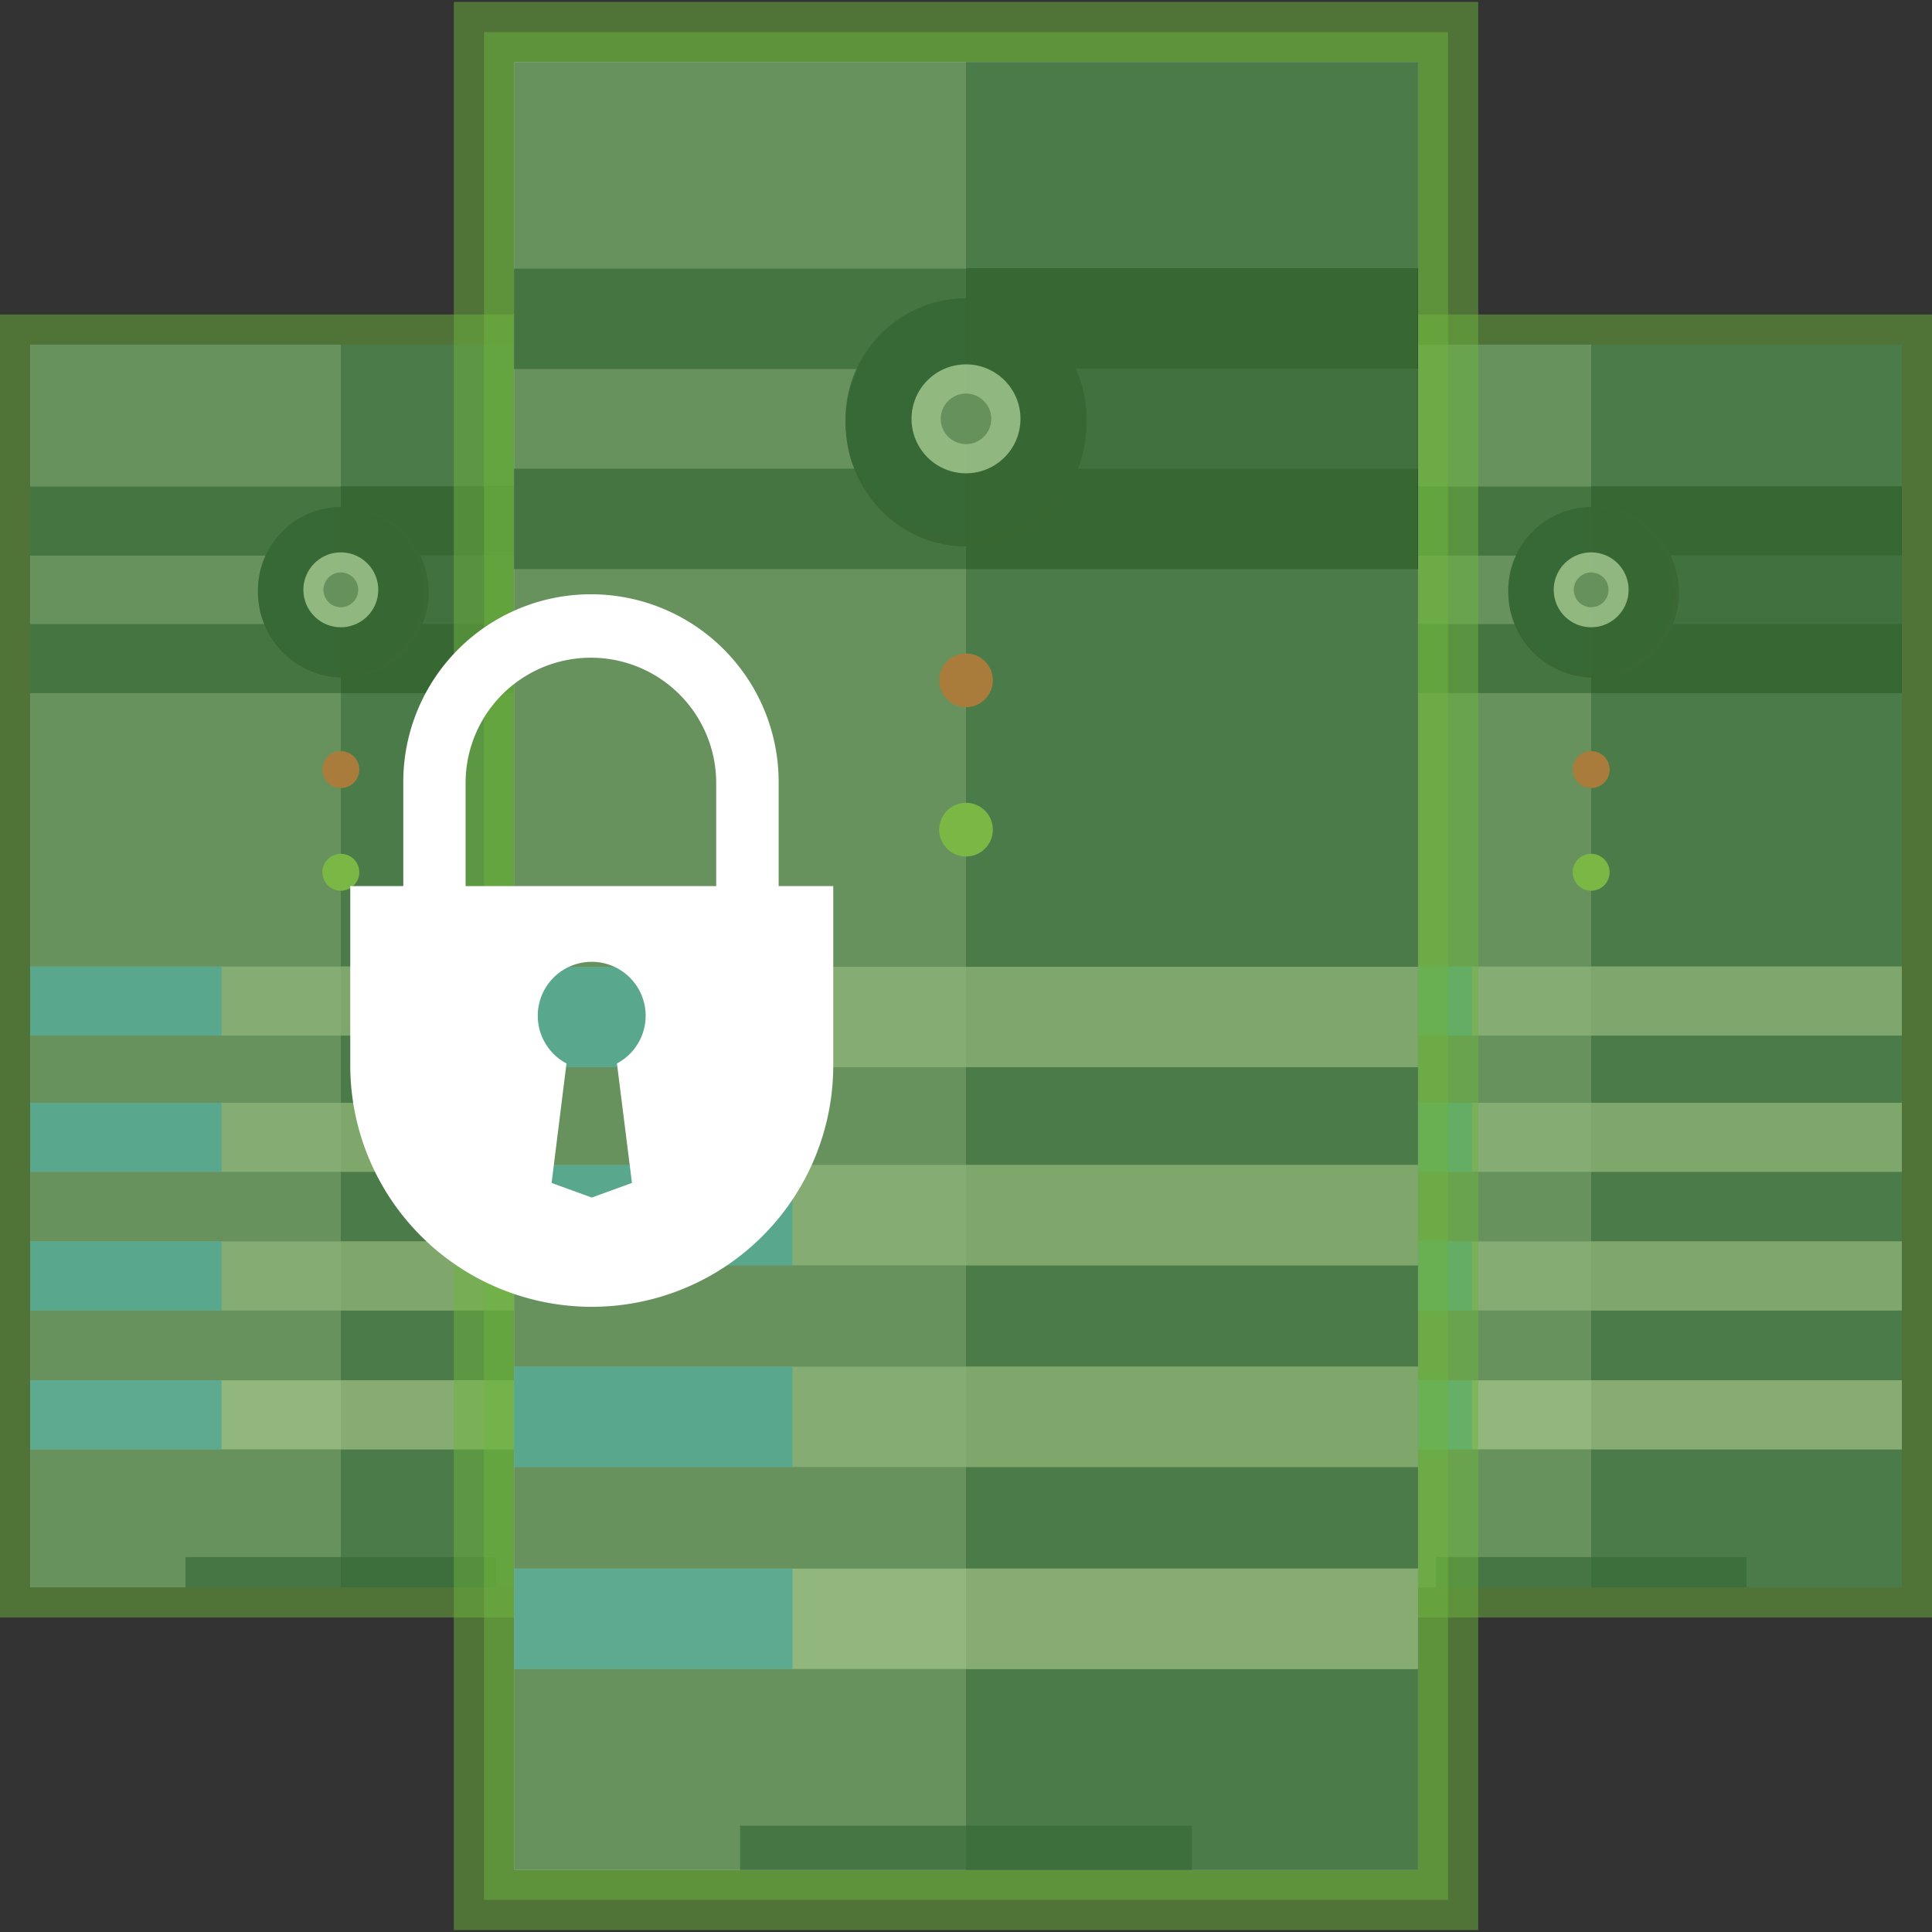
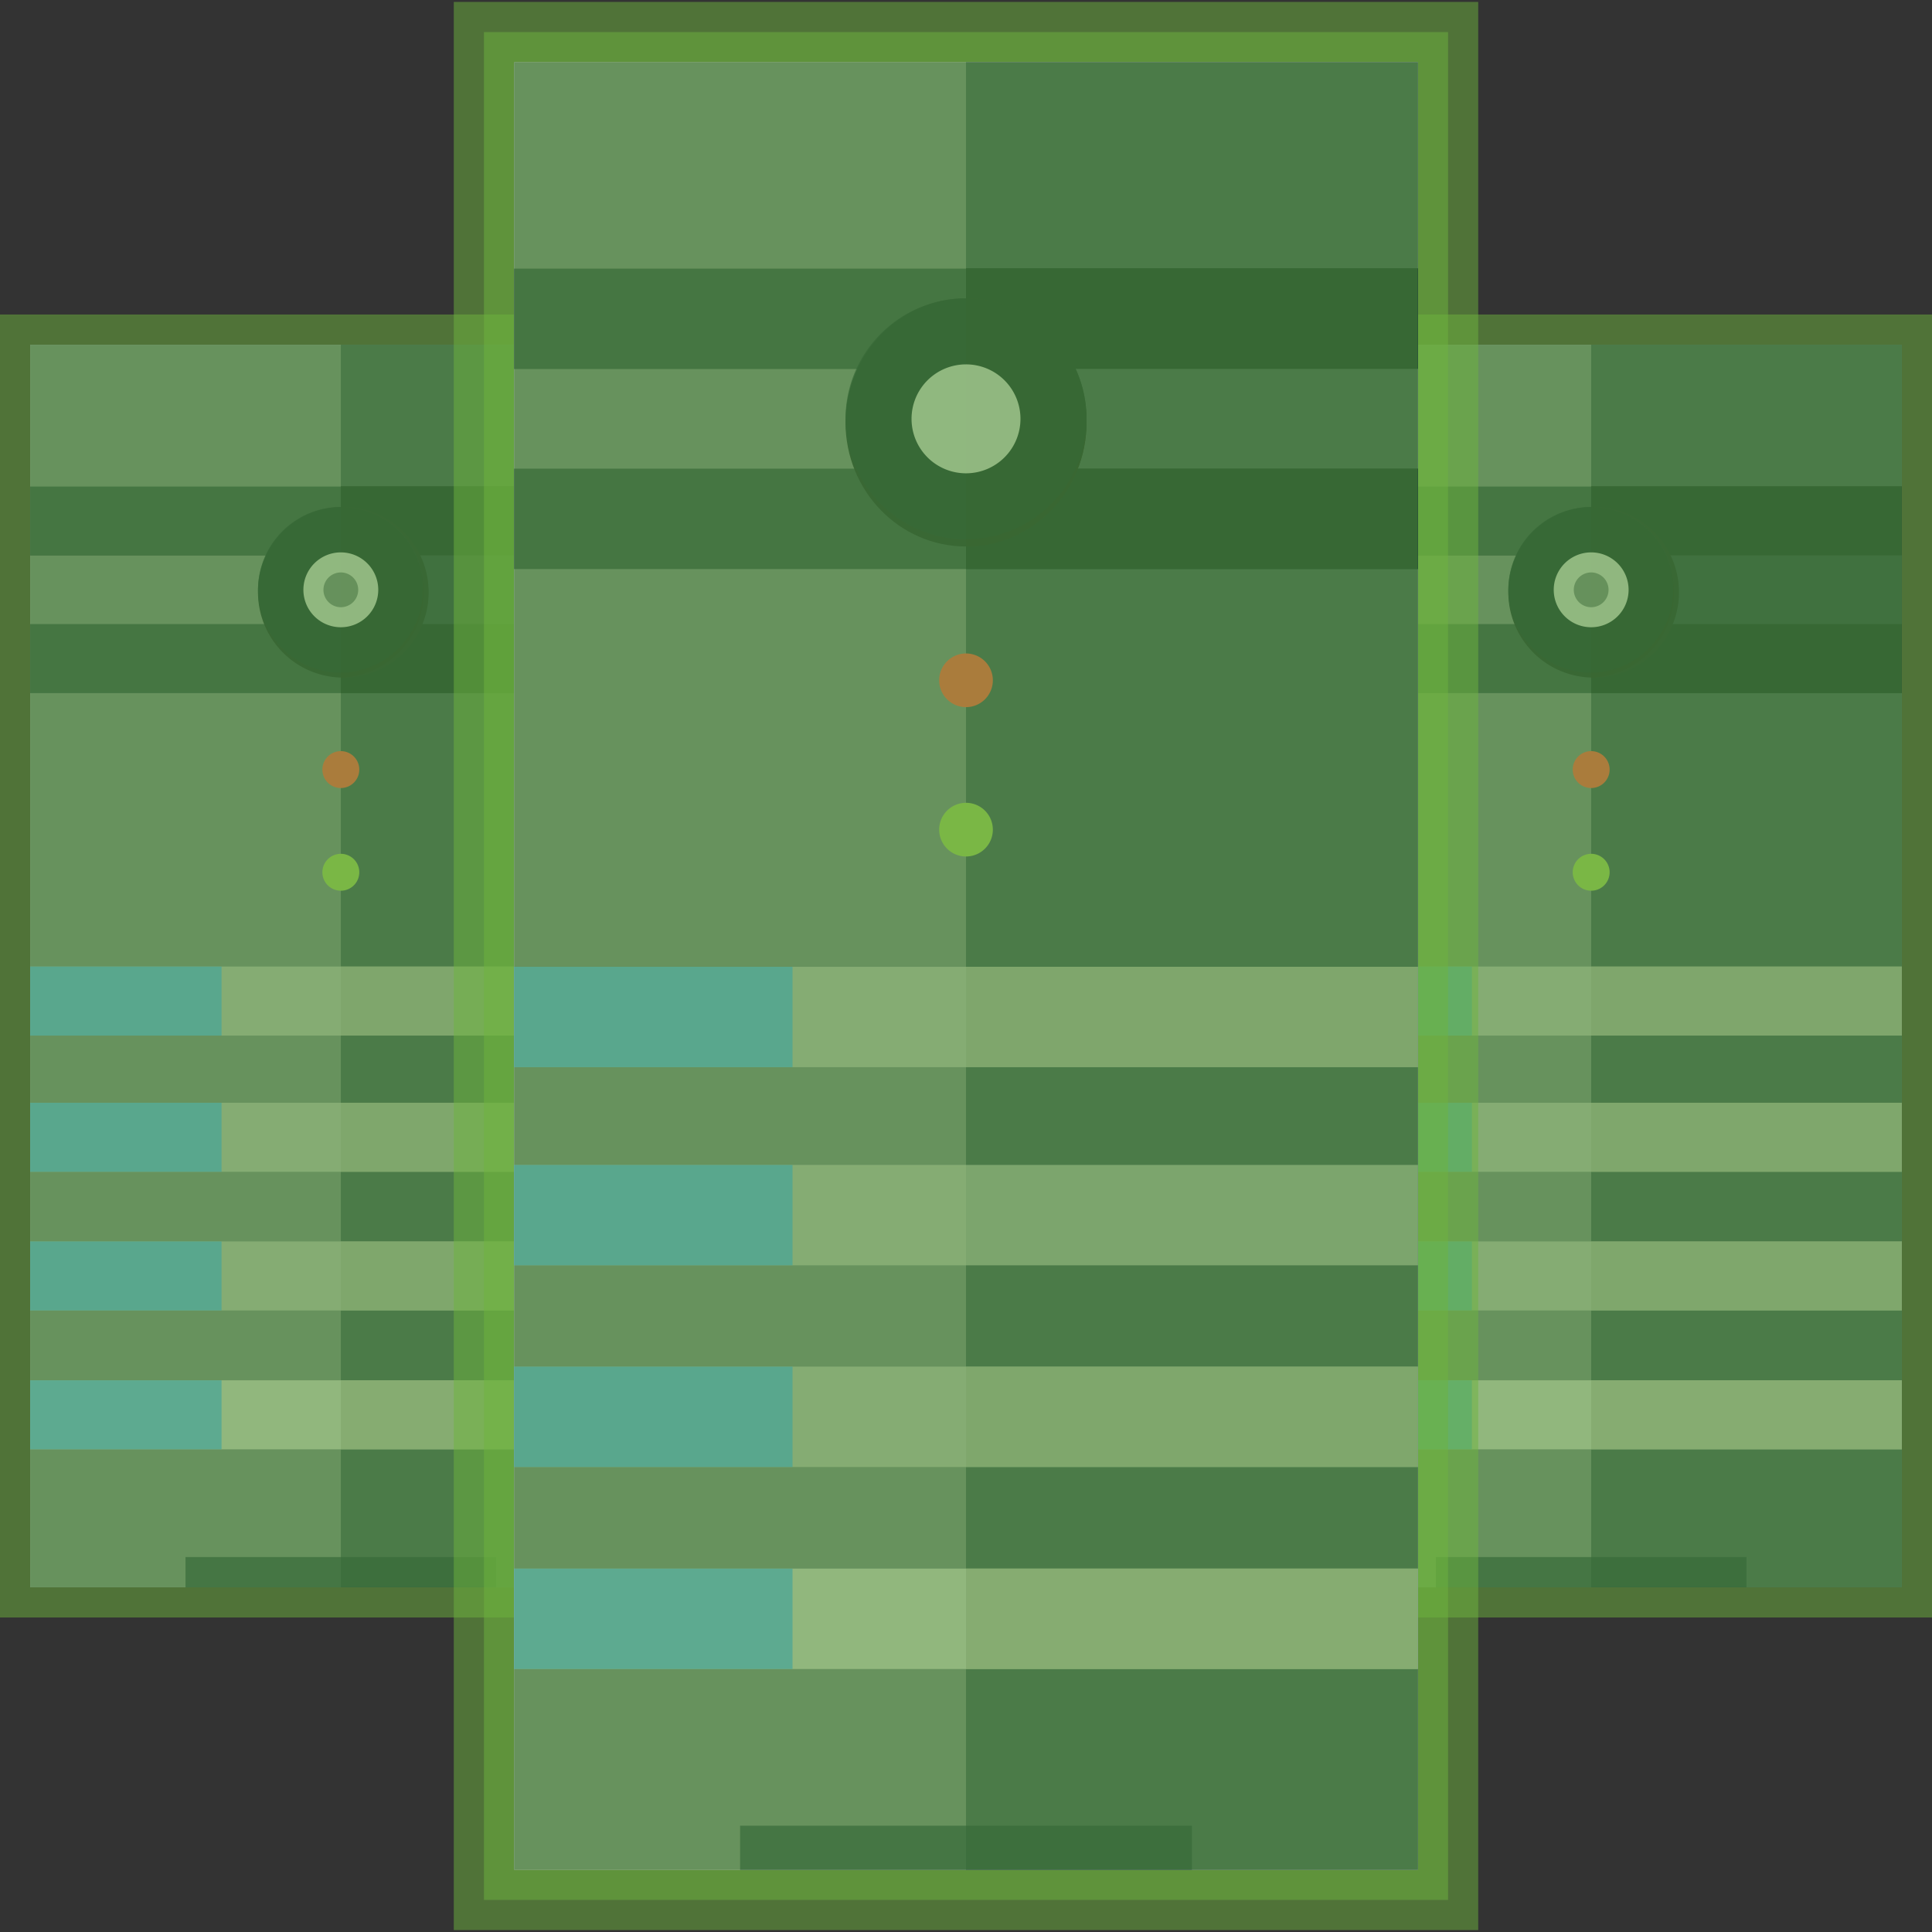
<svg xmlns="http://www.w3.org/2000/svg" viewBox="0 0 320 320">
  <rect x="0" y="0" width="320" height="320" fill="#333333" stroke="none" />
  <title>chraneny-server</title>
  <g id="ilu-2" data-name="ilu">
    <rect y="52.094" width="112.905" height="215.811" style="fill:#6eb43f;opacity:0.5" />
    <rect x="5" y="57.094" width="102.905" height="205.811" style="fill:#fff" />
    <polygon points="5 57.094 107.905 57.094 107.905 262.906 5 262.906 5 57.094" style="fill:#1f3647;opacity:0.7;isolation:isolate" />
    <polygon points="56.452 57.094 107.905 57.094 107.905 262.906 56.452 262.906 56.452 57.094" style="fill:#122f41;opacity:0.7;isolation:isolate" />
    <polygon points="107.905 160.09 5 160.09 5 171.523 107.905 171.523 107.905 160.09" style="fill:#b5babd;opacity:0.7;isolation:isolate" />
    <polygon points="107.905 80.588 5 80.588 5 92.022 107.905 92.022 107.905 80.588" style="fill:#002031;opacity:0.7;isolation:isolate" />
    <polygon points="107.905 103.366 5 103.366 5 114.8 107.905 114.8 107.905 103.366" style="fill:#002031;opacity:0.7;isolation:isolate" />
    <polygon points="56.452 160.09 56.452 171.523 107.905 171.523 107.905 160.09 56.452 160.09" style="fill:#949c9c;opacity:0.6;isolation:isolate" />
    <polygon points="56.452 91.977 56.452 103.41 107.905 103.41 107.905 91.977 56.452 91.977" style="fill:#122f41" />
    <polygon points="56.452 91.977 56.452 80.543 107.905 80.543 107.905 91.977 56.452 91.977" style="fill:#011c2a" />
    <polygon points="56.452 114.8 56.452 103.366 107.905 103.366 107.905 114.8 56.452 114.8" style="fill:#011c2a" />
    <polygon points="36.697 160.09 36.697 171.523 5 171.523 5 160.09 36.697 160.09" style="fill:#2196f2;opacity:0.7;isolation:isolate" />
    <polygon points="107.905 182.652 5 182.652 5 194.086 107.905 194.086 107.905 182.652" style="fill:#b5babd;opacity:0.7;isolation:isolate" />
    <polygon points="107.905 205.619 5 205.619 5 217.053 107.905 217.053 107.905 205.619" style="fill:#b5babd;opacity:0.7;isolation:isolate" />
    <polygon points="107.905 228.62 5 228.62 5 240.055 107.905 240.055 107.905 228.62" style="fill:#b5babd" />
    <polygon points="56.452 182.652 56.452 194.086 107.905 194.086 107.905 182.652 56.452 182.652" style="fill:#949c9c;opacity:0.7;isolation:isolate" />
    <polygon points="56.452 205.62 56.452 217.053 107.905 217.053 107.905 205.62 56.452 205.62" style="fill:#949c9c;opacity:0.7;isolation:isolate" />
    <polygon points="56.452 228.62 56.452 240.054 107.905 240.054 107.905 228.62 56.452 228.62" style="fill:#949c9c;opacity:0.7;isolation:isolate" />
    <polygon points="30.726 257.896 30.726 262.906 82.179 262.906 82.179 257.896 30.726 257.896" style="fill:#002235;opacity:0.7;isolation:isolate" />
    <polygon points="36.697 182.652 36.697 194.086 5 194.086 5 182.652 36.697 182.652" style="fill:#2196f2;opacity:0.7;isolation:isolate" />
    <polygon points="36.697 205.62 36.697 217.053 5 217.053 5 205.62 36.697 205.62" style="fill:#2196f2;opacity:0.7;isolation:isolate" />
    <polygon points="36.697 228.62 36.697 240.054 5 240.054 5 228.62 36.697 228.62" style="fill:#2196f2;opacity:0.7;isolation:isolate" />
    <path d="M56.452,83.971A14.134,14.134,0,1,1,42.731,98.1,13.929,13.929,0,0,1,56.452,83.971Z" style="fill:#051c2b" />
    <path d="M56.452,83.971A13.723,13.723,0,1,1,42.731,97.693,13.722,13.722,0,0,1,56.452,83.971Z" style="fill:#002031;opacity:0.7;isolation:isolate" />
    <path d="M56.452,98.1V83.971a14.134,14.134,0,0,1,0,28.256V98.1Z" style="fill:#051a26" />
    <path d="M56.452,97.694V83.971a13.723,13.723,0,0,1,0,27.445V97.694Z" style="fill:#011c2a" />
    <path d="M56.452,91.492a6.2,6.2,0,1,1-6.2,6.2,6.2,6.2,0,0,1,6.2-6.2Z" style="fill:#fff;opacity:0.7;isolation:isolate" />
    <path d="M56.452,94.815a2.879,2.879,0,1,1-2.878,2.878,2.879,2.879,0,0,1,2.878-2.878Z" style="fill:#3d4f5c;opacity:0.7;isolation:isolate" />
    <path d="M56.452,124.411a3.056,3.056,0,1,1-3.055,3.056,3.056,3.056,0,0,1,3.055-3.056Z" style="fill:#e6453b" />
    <path d="M56.452,141.418a3.056,3.056,0,1,1-3.055,3.056,3.056,3.056,0,0,1,3.055-3.056Z" style="fill:#87ba4d" />
    <rect x="5" y="57.094" width="102.905" height="205.811" style="fill:#6eb43f;opacity:0.5" />
    <rect x="207.095" y="52.094" width="112.905" height="215.811" style="fill:#6eb43f;opacity:0.5" />
    <rect x="212.095" y="57.094" width="102.905" height="205.811" style="fill:#fff" />
    <polygon points="212.095 57.094 315 57.094 315 262.906 212.095 262.906 212.095 57.094" style="fill:#1f3647;opacity:0.7;isolation:isolate" />
    <polygon points="263.547 57.094 315 57.094 315 262.906 263.547 262.906 263.547 57.094" style="fill:#122f41;opacity:0.7;isolation:isolate" />
    <polygon points="315 160.09 212.095 160.09 212.095 171.523 315 171.523 315 160.09" style="fill:#b5babd;opacity:0.7;isolation:isolate" />
    <polygon points="315 80.588 212.095 80.588 212.095 92.022 315 92.022 315 80.588" style="fill:#002031;opacity:0.7;isolation:isolate" />
    <polygon points="315 103.366 212.095 103.366 212.095 114.8 315 114.8 315 103.366" style="fill:#002031;opacity:0.7;isolation:isolate" />
    <polygon points="263.547 160.09 263.547 171.523 315 171.523 315 160.09 263.547 160.09" style="fill:#949c9c;opacity:0.6;isolation:isolate" />
    <polygon points="263.547 91.977 263.547 103.41 315 103.41 315 91.977 263.547 91.977" style="fill:#122f41" />
    <polygon points="263.547 91.977 263.547 80.543 315 80.543 315 91.977 263.547 91.977" style="fill:#011c2a" />
    <polygon points="263.547 114.8 263.547 103.366 315 103.366 315 114.8 263.547 114.8" style="fill:#011c2a" />
    <polygon points="243.792 160.09 243.792 171.523 212.095 171.523 212.095 160.09 243.792 160.09" style="fill:#2196f2;opacity:0.7;isolation:isolate" />
    <polygon points="315 182.652 212.095 182.652 212.095 194.086 315 194.086 315 182.652" style="fill:#b5babd;opacity:0.7;isolation:isolate" />
    <polygon points="315 205.619 212.095 205.619 212.095 217.053 315 217.053 315 205.619" style="fill:#b5babd;opacity:0.7;isolation:isolate" />
    <polygon points="315 228.62 212.095 228.62 212.095 240.055 315 240.055 315 228.62" style="fill:#b5babd" />
    <polygon points="263.547 182.652 263.547 194.086 315 194.086 315 182.652 263.547 182.652" style="fill:#949c9c;opacity:0.7;isolation:isolate" />
    <polygon points="263.547 205.62 263.547 217.053 315 217.053 315 205.62 263.547 205.62" style="fill:#949c9c;opacity:0.7;isolation:isolate" />
    <polygon points="263.547 228.62 263.547 240.054 315 240.054 315 228.62 263.547 228.62" style="fill:#949c9c;opacity:0.7;isolation:isolate" />
    <polygon points="237.821 257.896 237.821 262.906 289.274 262.906 289.274 257.896 237.821 257.896" style="fill:#002235;opacity:0.7;isolation:isolate" />
    <polygon points="243.792 182.652 243.792 194.086 212.095 194.086 212.095 182.652 243.792 182.652" style="fill:#2196f2;opacity:0.7;isolation:isolate" />
    <polygon points="243.792 205.62 243.792 217.053 212.095 217.053 212.095 205.62 243.792 205.62" style="fill:#2196f2;opacity:0.7;isolation:isolate" />
    <polygon points="243.792 228.62 243.792 240.054 212.095 240.054 212.095 228.62 243.792 228.62" style="fill:#2196f2;opacity:0.7;isolation:isolate" />
    <path d="M263.547,83.971A14.134,14.134,0,1,1,249.826,98.1a13.929,13.929,0,0,1,13.721-14.128Z" style="fill:#051c2b" />
    <path d="M263.547,83.971a13.723,13.723,0,1,1-13.721,13.722,13.722,13.722,0,0,1,13.721-13.722Z" style="fill:#002031;opacity:0.7;isolation:isolate" />
    <path d="M263.547,98.1V83.971a14.134,14.134,0,0,1,0,28.256V98.1Z" style="fill:#051a26" />
    <path d="M263.547,97.694V83.971a13.723,13.723,0,0,1,0,27.445V97.694Z" style="fill:#011c2a" />
    <path d="M263.547,91.492a6.2,6.2,0,1,1-6.2,6.2,6.2,6.2,0,0,1,6.2-6.2Z" style="fill:#fff;opacity:0.7;isolation:isolate" />
    <path d="M263.547,94.815a2.879,2.879,0,1,1-2.878,2.878,2.879,2.879,0,0,1,2.878-2.878Z" style="fill:#3d4f5c;opacity:0.7;isolation:isolate" />
    <path d="M263.547,124.411a3.056,3.056,0,1,1-3.055,3.056,3.056,3.056,0,0,1,3.055-3.056Z" style="fill:#e6453b" />
    <path d="M263.547,141.418a3.056,3.056,0,1,1-3.055,3.056,3.056,3.056,0,0,1,3.055-3.056Z" style="fill:#87ba4d" />
    <rect x="212.095" y="57.094" width="102.905" height="205.811" style="fill:#6eb43f;opacity:0.5" />
    <rect x="80.162" y="5.32" width="159.679" height="309.36" style="fill:#6eb43f;opacity:0.5" />
    <rect x="75.162" y="0.32" width="169.679" height="319.36" style="fill:#6eb43f;opacity:0.5" />
    <rect x="85.162" y="10.32" width="149.679" height="299.36" style="fill:#fff" />
    <polygon points="85.162 10.32 234.841 10.32 234.841 309.68 85.162 309.68 85.162 10.32" style="fill:#1f3647;opacity:0.7;isolation:isolate" />
    <polygon points="160.001 10.32 234.841 10.32 234.841 309.68 160.001 309.68 160.001 10.32" style="fill:#122f41;opacity:0.7;isolation:isolate" />
    <polygon points="234.841 160.13 85.162 160.13 85.162 176.761 234.841 176.761 234.841 160.13" style="fill:#b5babd;opacity:0.7;isolation:isolate" />
    <polygon points="234.841 44.492 85.162 44.492 85.162 61.123 234.841 61.123 234.841 44.492" style="fill:#002031;opacity:0.7;isolation:isolate" />
    <polygon points="234.841 77.624 85.162 77.624 85.162 94.255 234.841 94.255 234.841 77.624" style="fill:#002031;opacity:0.7;isolation:isolate" />
    <polygon points="160.001 160.13 160.001 176.761 234.841 176.761 234.841 160.13 160.001 160.13" style="fill:#949c9c;opacity:0.6;isolation:isolate" />
-     <polygon points="160.001 61.057 160.001 77.688 234.841 77.688 234.841 61.057 160.001 61.057" style="fill:#122f41" />
    <polygon points="160.001 61.057 160.001 44.427 234.841 44.427 234.841 61.057 160.001 61.057" style="fill:#011c2a" />
    <polygon points="160.001 94.255 160.001 77.624 234.841 77.624 234.841 94.255 160.001 94.255" style="fill:#011c2a" />
    <polygon points="131.266 160.13 131.266 176.761 85.162 176.761 85.162 160.13 131.266 160.13" style="fill:#2196f2;opacity:0.7;isolation:isolate" />
    <polygon points="234.841 192.949 85.162 192.949 85.162 209.579 234.841 209.579 234.841 192.949" style="fill:#b5babd;opacity:0.7;isolation:isolate" />
    <polygon points="234.841 226.354 85.162 226.354 85.162 242.985 234.841 242.985 234.841 226.354" style="fill:#b5babd;opacity:0.7;isolation:isolate" />
    <polygon points="234.841 259.811 85.162 259.811 85.162 276.443 234.841 276.443 234.841 259.811" style="fill:#b5babd" />
-     <polygon points="160.001 192.949 160.001 209.579 234.841 209.579 234.841 192.949 160.001 192.949" style="fill:#949c9c;opacity:0.7;isolation:isolate" />
    <polygon points="160.001 226.355 160.001 242.985 234.841 242.985 234.841 226.355 160.001 226.355" style="fill:#949c9c;opacity:0.7;isolation:isolate" />
    <polygon points="160.001 259.811 160.001 276.442 234.841 276.442 234.841 259.811 160.001 259.811" style="fill:#949c9c;opacity:0.7;isolation:isolate" />
    <polygon points="122.582 302.394 122.582 309.68 197.422 309.68 197.422 302.394 122.582 302.394" style="fill:#002235;opacity:0.7;isolation:isolate" />
    <polygon points="131.266 192.949 131.266 209.579 85.162 209.579 85.162 192.949 131.266 192.949" style="fill:#2196f2;opacity:0.7;isolation:isolate" />
    <polygon points="131.266 226.355 131.266 242.985 85.162 242.985 85.162 226.355 131.266 226.355" style="fill:#2196f2;opacity:0.7;isolation:isolate" />
    <polygon points="131.266 259.811 131.266 276.442 85.162 276.442 85.162 259.811 131.266 259.811" style="fill:#2196f2;opacity:0.7;isolation:isolate" />
    <path d="M160,49.413c11.024,0,19.96,9.2,19.96,20.55s-8.936,20.55-19.96,20.55-19.958-9.2-19.958-20.55,8.936-20.55,19.958-20.55Z" style="fill:#051c2b" />
    <path d="M160,49.413a19.96,19.96,0,1,1-19.958,19.96A19.96,19.96,0,0,1,160,49.413Z" style="fill:#002031;opacity:0.7;isolation:isolate" />
    <path d="M160,69.963V49.413c11.024,0,19.96,9.2,19.96,20.55s-8.936,20.55-19.96,20.55V69.963Z" style="fill:#051a26" />
    <path d="M160,69.373V49.414a19.959,19.959,0,1,1,0,39.918V69.373Z" style="fill:#011c2a" />
    <path d="M160,60.352a9.021,9.021,0,1,1-9.02,9.021A9.02,9.02,0,0,1,160,60.352Z" style="fill:#fff;opacity:0.7;isolation:isolate" />
-     <path d="M160,65.187a4.186,4.186,0,1,1-4.185,4.186A4.188,4.188,0,0,1,160,65.187Z" style="fill:#3d4f5c;opacity:0.7;isolation:isolate" />
    <path d="M160,108.235a4.445,4.445,0,1,1-4.443,4.445A4.444,4.444,0,0,1,160,108.235Z" style="fill:#e6453b" />
    <path d="M160,132.971a4.445,4.445,0,1,1-4.443,4.445A4.444,4.444,0,0,1,160,132.971Z" style="fill:#87ba4d" />
    <rect x="85.162" y="10.32" width="149.679" height="299.36" style="fill:#6eb43f;opacity:0.5" />
-     <path d="M129.173,146.769h-.205V129.692a31.086,31.086,0,1,0-62.171,0v17.077H58.014v29.678a40,40,0,0,0,80,0V146.769Zm-26.989,29.37,2.489,19.793-6.655,2.419-6.655-2.419,2.465-19.793a8.935,8.935,0,1,1,8.356,0Zm-25.01-29.37h-.058V129.692a20.754,20.754,0,0,1,41.508,0v17.077Z" style="fill:#fff" />
  </g>
</svg>